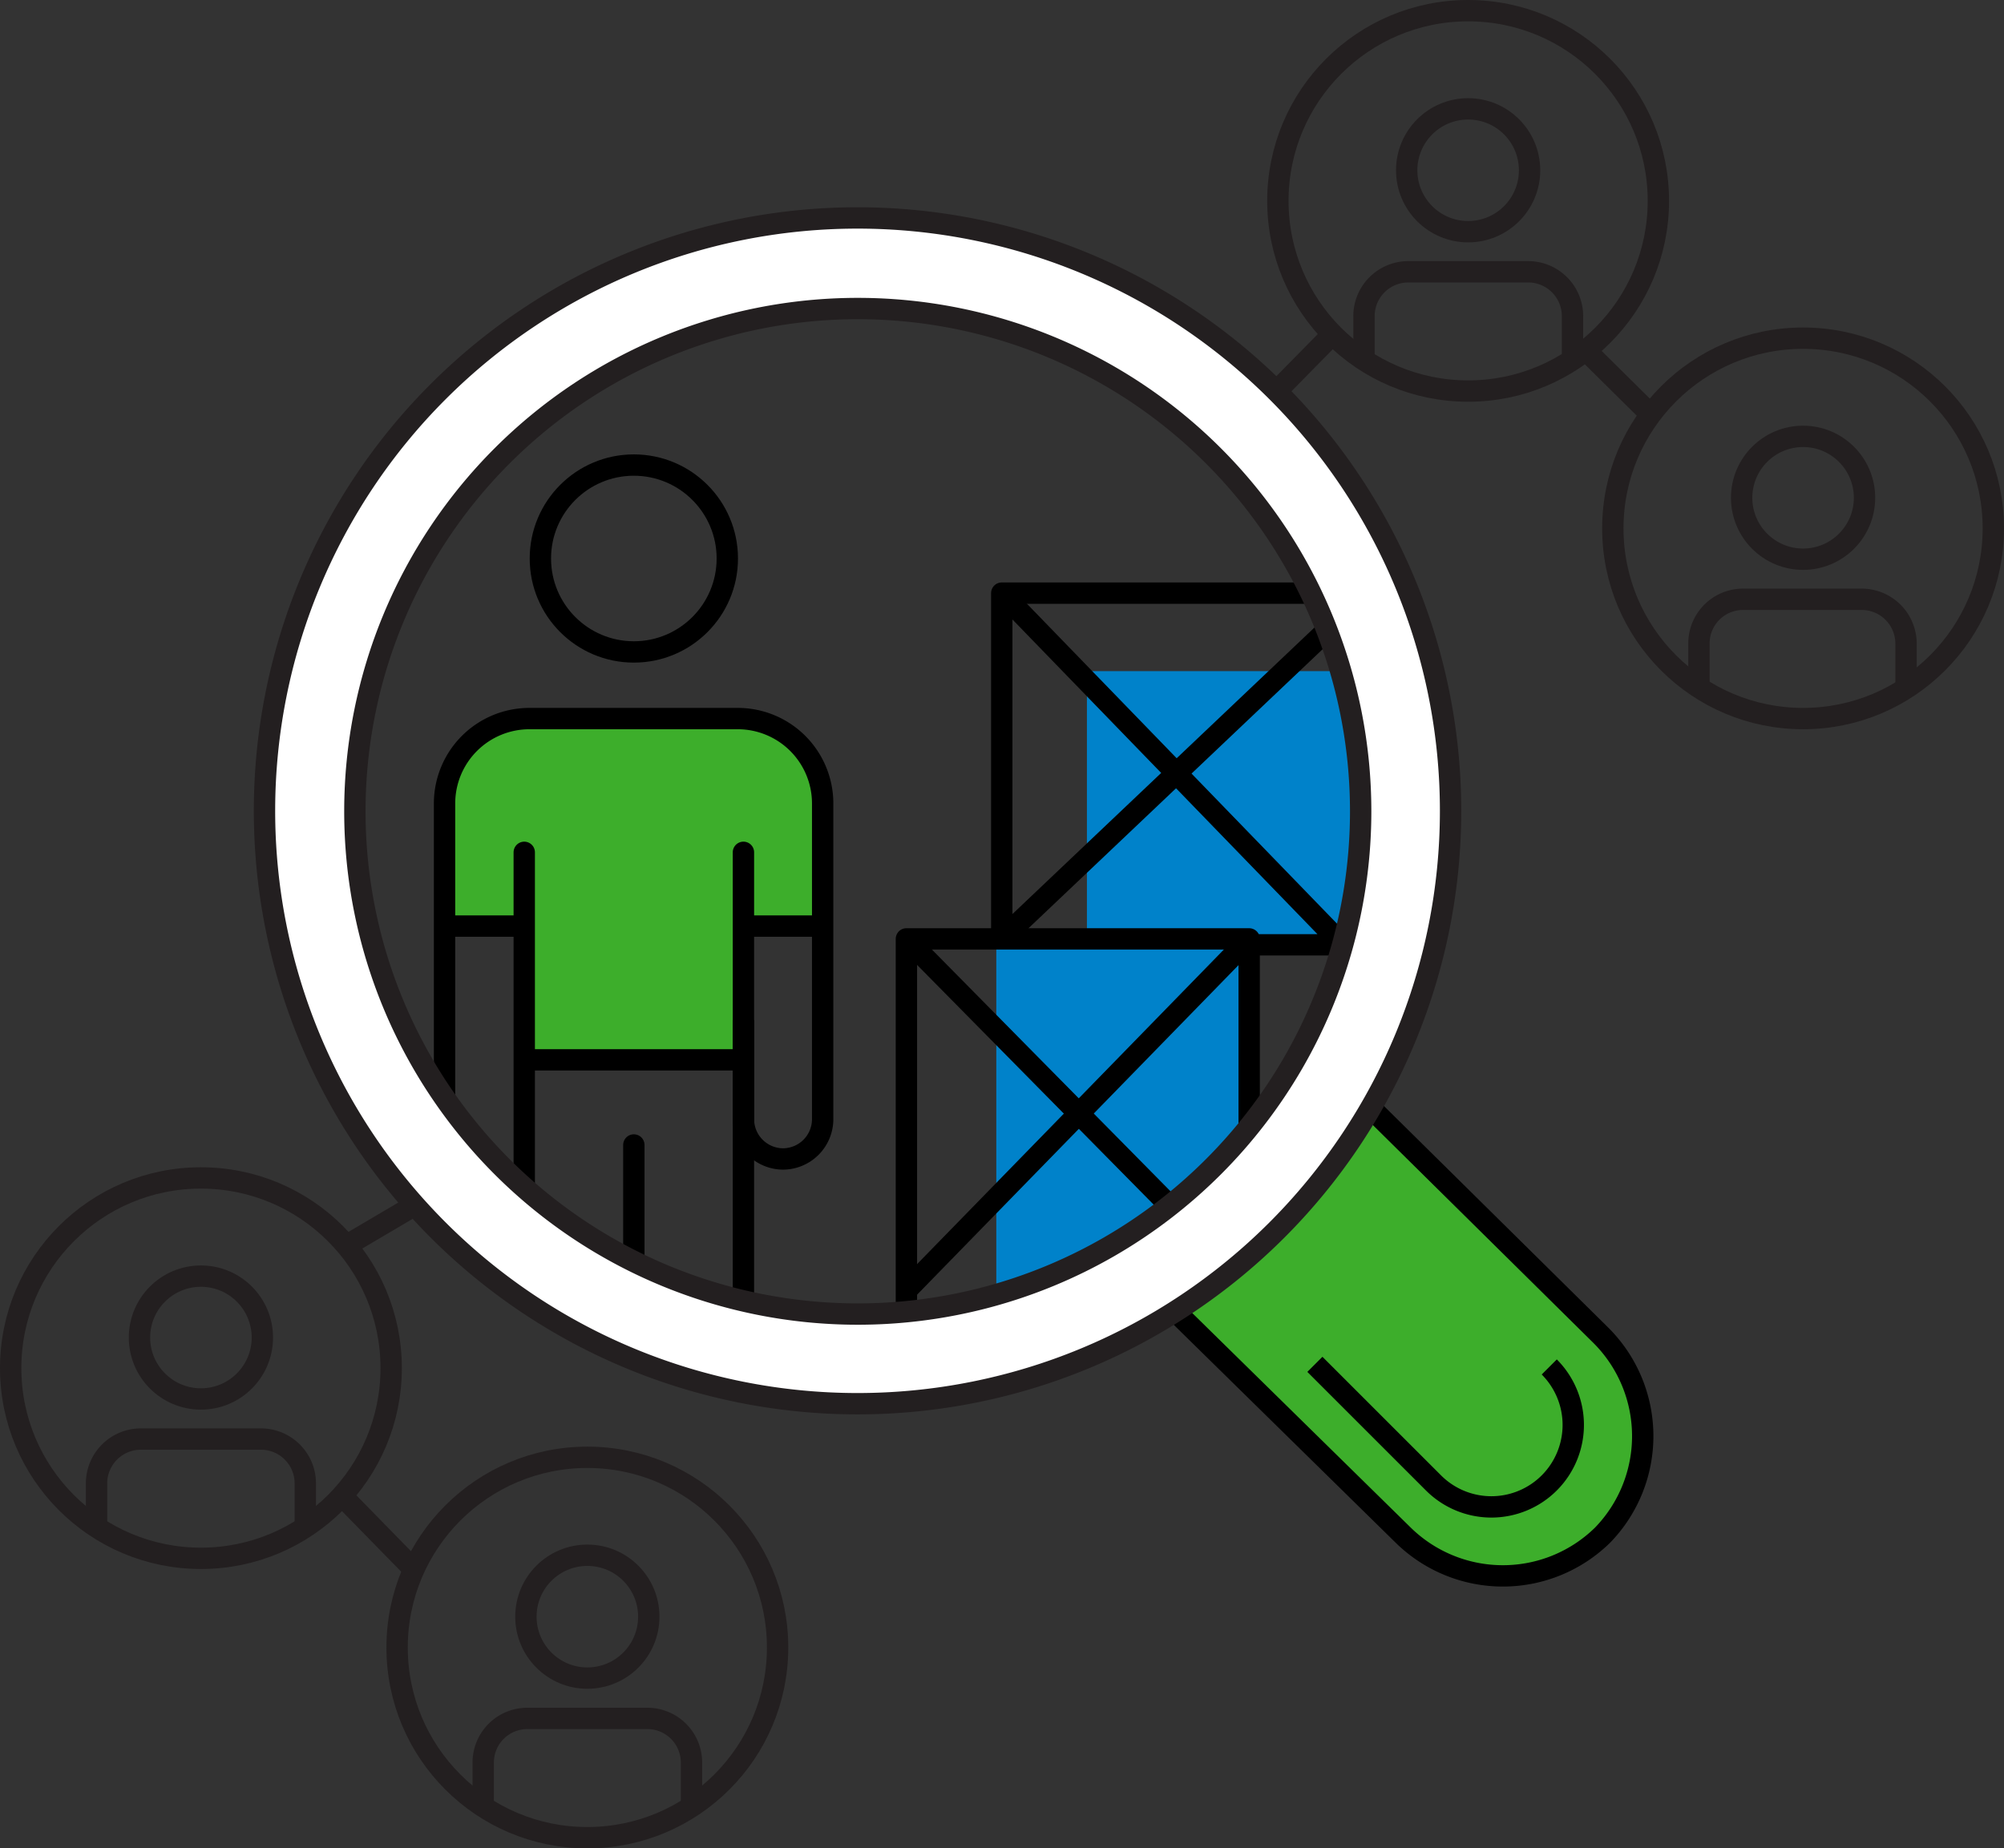
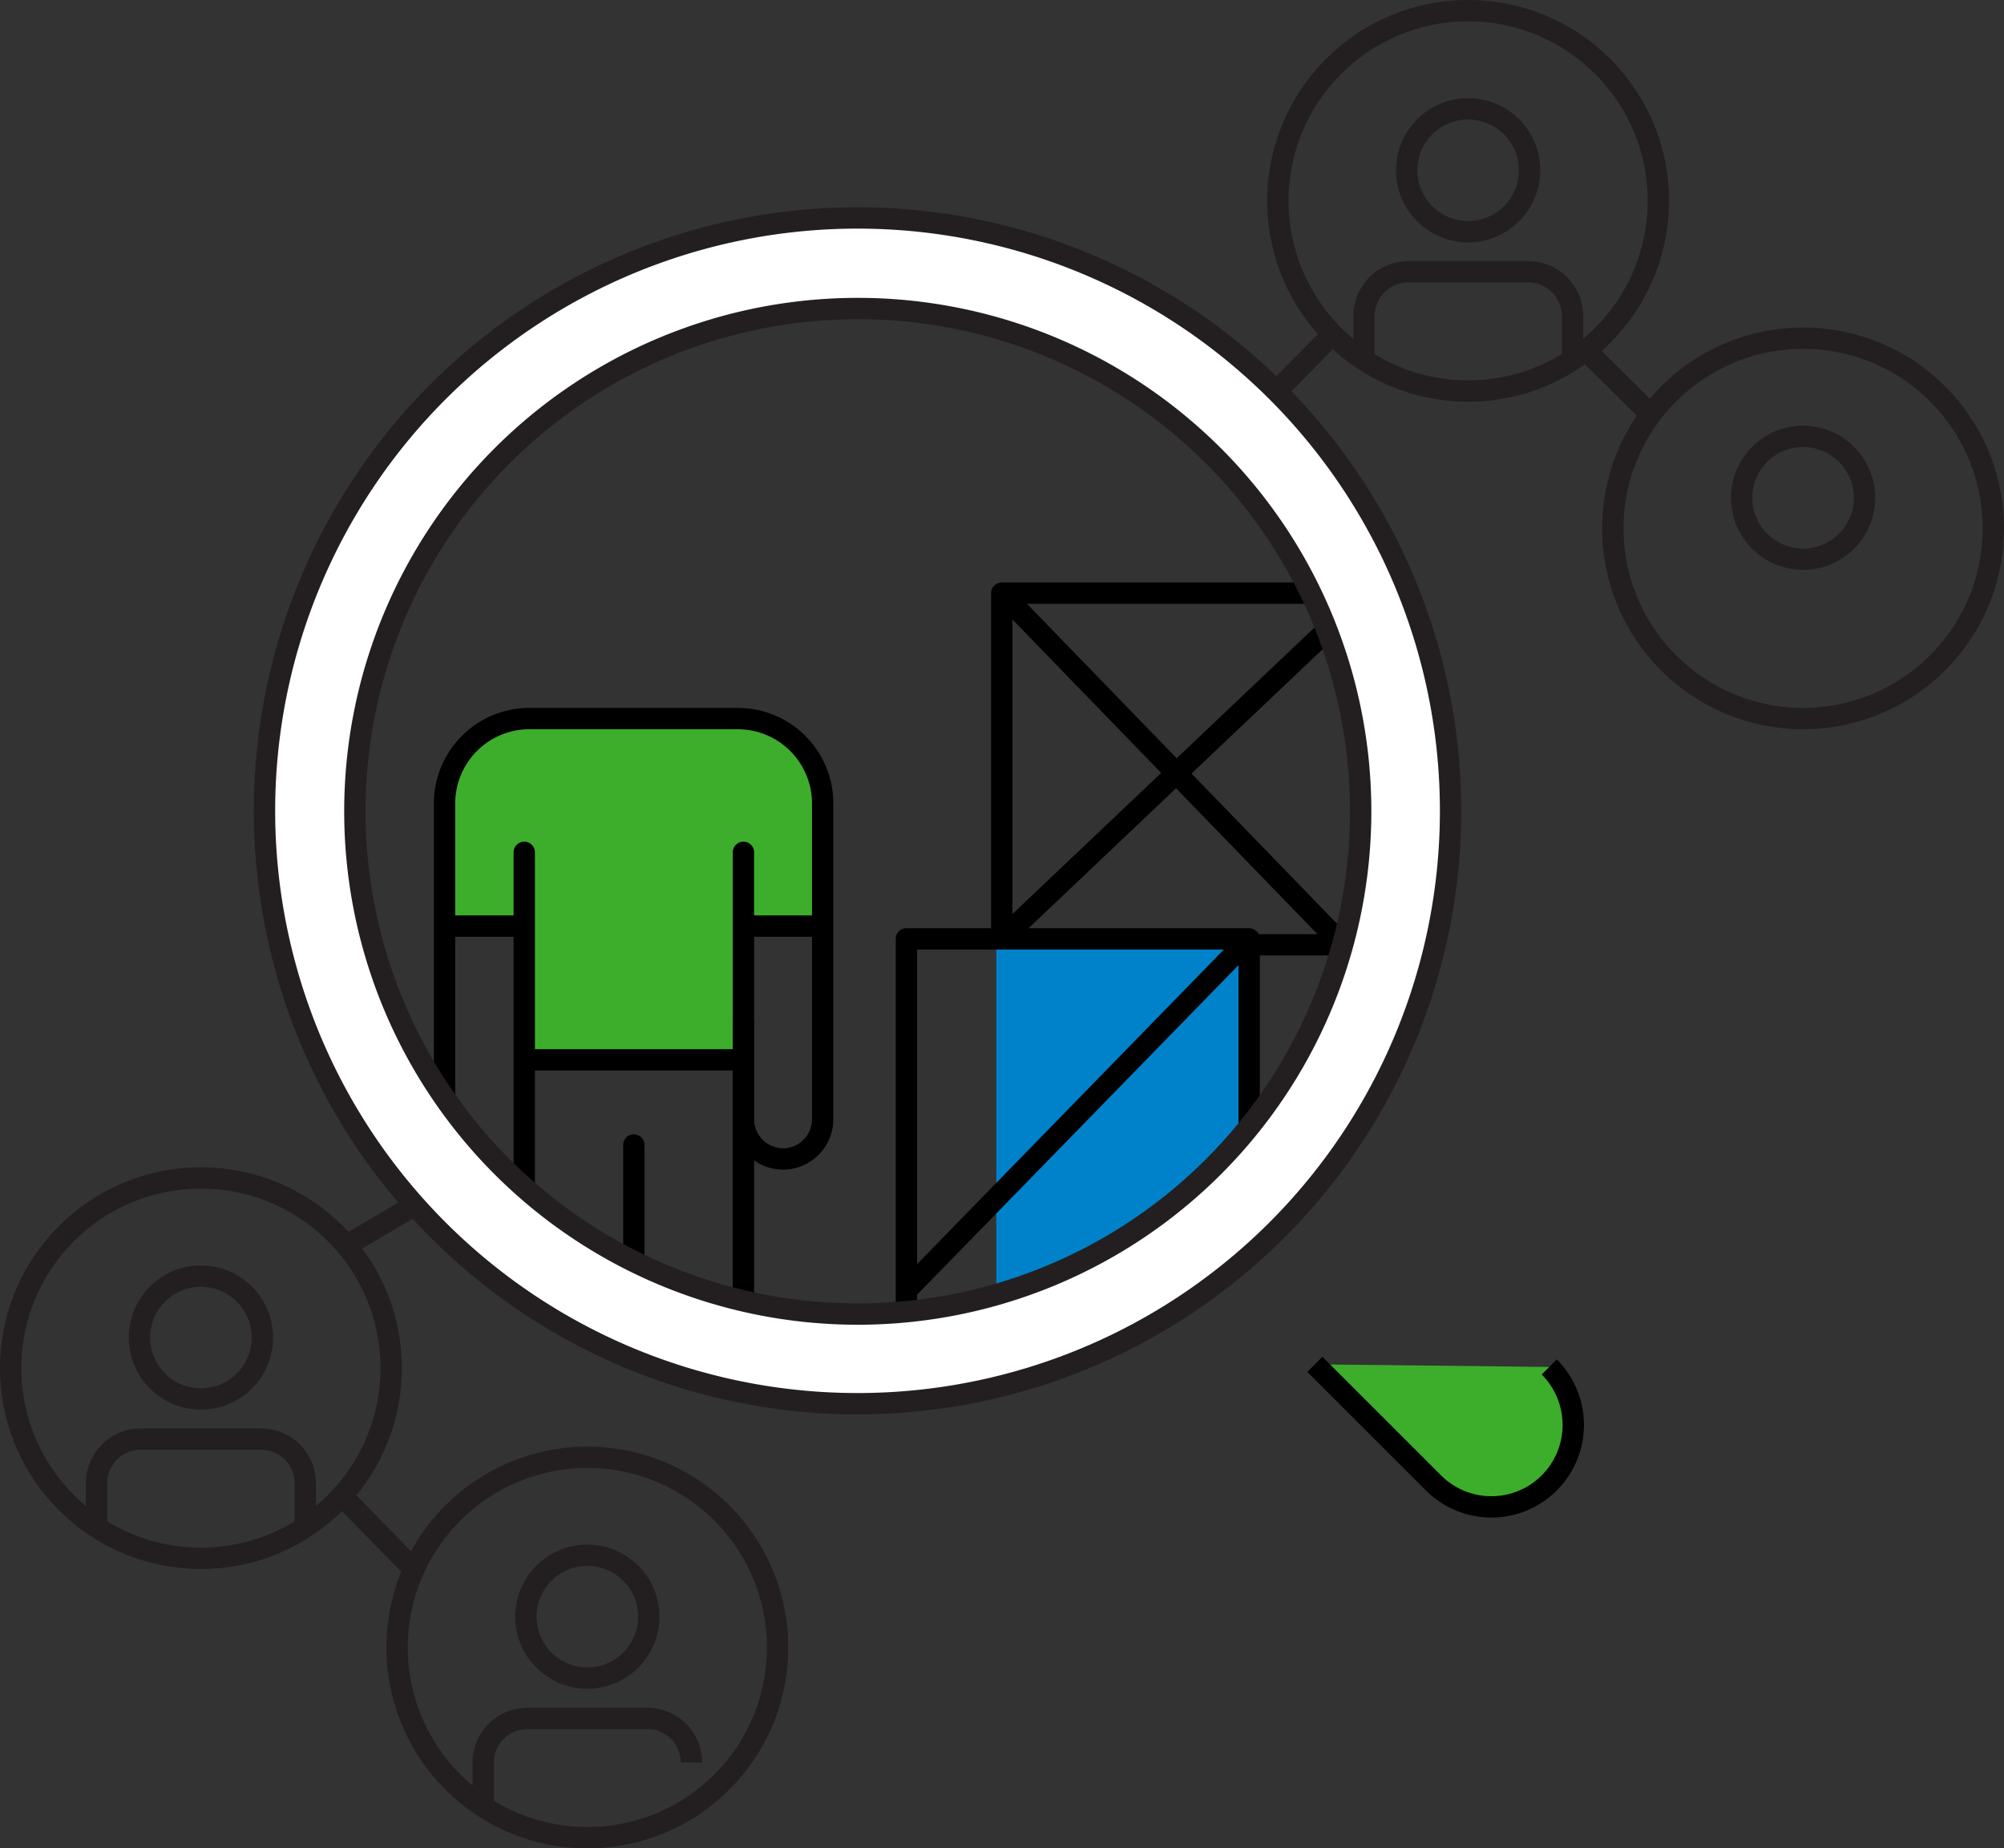
<svg xmlns="http://www.w3.org/2000/svg" viewBox="0 0 84.48 77.93">
  <rect x="0" y="0" width="84.48" height="77.93" fill="#333333" stroke="none" />
  <defs>
    <style>.cls-1,.cls-3{fill:#3dae2b;}.cls-1,.cls-4,.cls-5{stroke:#000;}.cls-1,.cls-7,.cls-8,.cls-9{stroke-miterlimit:10;}.cls-1,.cls-4,.cls-5,.cls-7,.cls-8,.cls-9{stroke-width:0.9px;}.cls-2,.cls-9{fill:#0082ca;}.cls-4,.cls-5,.cls-6,.cls-8{fill:none;}.cls-4,.cls-5{stroke-linejoin:round;}.cls-5{stroke-linecap:round;}.cls-7{fill:#fff;}.cls-7,.cls-8,.cls-9{stroke:#231f20;}</style>
  </defs>
  <g id="Layer_2" data-name="Layer 2">
    <g id="Layer_1-2" data-name="Layer 1">
-       <path class="cls-1" d="M67.56,64.73h0a6,6,0,0,1-8.41,0L49,54.76l8.36-8.46,10.12,10A6,6,0,0,1,67.56,64.73Z" />
      <path class="cls-1" d="M65.31,57.64a3.46,3.46,0,0,1,0,4.89h0a3.45,3.45,0,0,1-4.88,0l-5-5" />
-       <path class="cls-2" d="M45.82,39.59H56.64a21.35,21.35,0,0,0,.46-2.25V31.08a20.24,20.24,0,0,0-.6-2.78H45.82Z" />
      <path class="cls-3" d="M34.7,33.88a3.58,3.58,0,0,0-3.58-3.58H22.33a3.58,3.58,0,0,0-3.59,3.58v5.17H22.1v5.59l9.24,0V39.05H34.7Z" />
-       <circle class="cls-4" cx="26.72" cy="23.55" r="3.94" />
      <path class="cls-5" d="M31.34,35.94V47.19A1.68,1.68,0,0,0,33,48.87h0a1.68,1.68,0,0,0,1.68-1.68V33.88a3.58,3.58,0,0,0-3.58-3.58H22.33a3.58,3.58,0,0,0-3.59,3.58V46.31" />
      <line class="cls-5" x1="22.1" y1="35.94" x2="22.1" y2="50.08" />
      <line class="cls-4" x1="31.34" y1="39.05" x2="34.7" y2="39.05" />
      <line class="cls-4" x1="18.74" y1="39.05" x2="22.1" y2="39.05" />
      <line class="cls-4" x1="22.1" y1="44.69" x2="31.34" y2="44.69" />
      <line class="cls-4" x1="31.34" y1="43.01" x2="31.34" y2="54.86" />
      <line class="cls-5" x1="26.72" y1="48.28" x2="26.72" y2="53.13" />
      <polyline class="cls-4" points="42.23 25.01 56.6 39.84 52.98 39.84" />
      <polyline class="cls-4" points="55.94 26.58 42.23 39.59 42.23 25.01 55.26 25.01" />
      <path class="cls-6" d="M52.66,47.5a21.1,21.1,0,0,0,4-7.91h-4Z" />
      <path class="cls-6" d="M57.36,34.21a21.67,21.67,0,0,0-.26-3.13v6.26A21.43,21.43,0,0,0,57.36,34.21Z" />
      <path class="cls-6" d="M45.82,39.59V28.3H56.5A21.23,21.23,0,1,0,42,54.58v-15Z" />
      <path class="cls-6" d="M45.82,39.59V28.3H56.5A21.23,21.23,0,1,0,42,54.58v-15Z" />
      <path class="cls-6" d="M52.66,47.5a21.1,21.1,0,0,0,4-7.91h-4Z" />
      <path class="cls-6" d="M57.36,34.21a21.67,21.67,0,0,0-.26-3.13v6.26A21.43,21.43,0,0,0,57.36,34.21Z" />
      <path class="cls-2" d="M52.66,47.5V39.59H42v15A21.16,21.16,0,0,0,52.66,47.5Z" />
      <polyline class="cls-4" points="38.21 55.41 38.21 39.59 52.66 39.59 52.66 47.52" />
-       <line class="cls-4" x1="38.21" y1="39.59" x2="49.31" y2="50.84" />
      <line class="cls-4" x1="52.66" y1="39.59" x2="38.21" y2="54.41" />
      <path class="cls-7" d="M36.15,9.19a25,25,0,1,0,25,25A25,25,0,0,0,36.15,9.19Zm0,46.22a21.2,21.2,0,1,1,21.21-21.2A21.2,21.2,0,0,1,36.15,55.41Z" />
      <circle class="cls-8" cx="8.47" cy="57.69" r="8.02" />
      <circle class="cls-8" cx="8.47" cy="56.4" r="2.59" />
      <path class="cls-8" d="M4.07,64.39V62.54a1.87,1.87,0,0,1,1.87-1.86H11a1.87,1.87,0,0,1,1.87,1.86v1.85" />
      <circle class="cls-8" cx="24.76" cy="69.47" r="8.02" />
      <circle class="cls-8" cx="24.76" cy="68.17" r="2.59" />
-       <path class="cls-8" d="M20.37,76.17V74.32a1.86,1.86,0,0,1,1.86-1.86h5.05a1.86,1.86,0,0,1,1.87,1.86v1.85" />
+       <path class="cls-8" d="M20.37,76.17V74.32a1.86,1.86,0,0,1,1.86-1.86h5.05a1.86,1.86,0,0,1,1.87,1.86" />
      <circle class="cls-8" cx="76.01" cy="22.28" r="8.02" />
      <circle class="cls-8" cx="76.01" cy="20.99" r="2.59" />
-       <path class="cls-8" d="M71.62,29V27.14a1.86,1.86,0,0,1,1.86-1.87h5a1.87,1.87,0,0,1,1.87,1.87V29" />
      <circle class="cls-8" cx="61.89" cy="8.47" r="8.02" />
      <circle class="cls-8" cx="61.89" cy="7.18" r="2.59" />
      <path class="cls-8" d="M57.5,15.17V13.32a1.87,1.87,0,0,1,1.87-1.86h5.05a1.87,1.87,0,0,1,1.87,1.86v1.85" />
      <line class="cls-9" x1="17.45" y1="50.84" x2="14.6" y2="52.52" />
      <line class="cls-9" x1="14.41" y1="63.07" x2="17.45" y2="66.18" />
      <line class="cls-8" x1="53.82" y1="16.49" x2="56.18" y2="14.09" />
      <line class="cls-8" x1="66.85" y1="14.77" x2="69.59" y2="17.48" />
    </g>
  </g>
</svg>